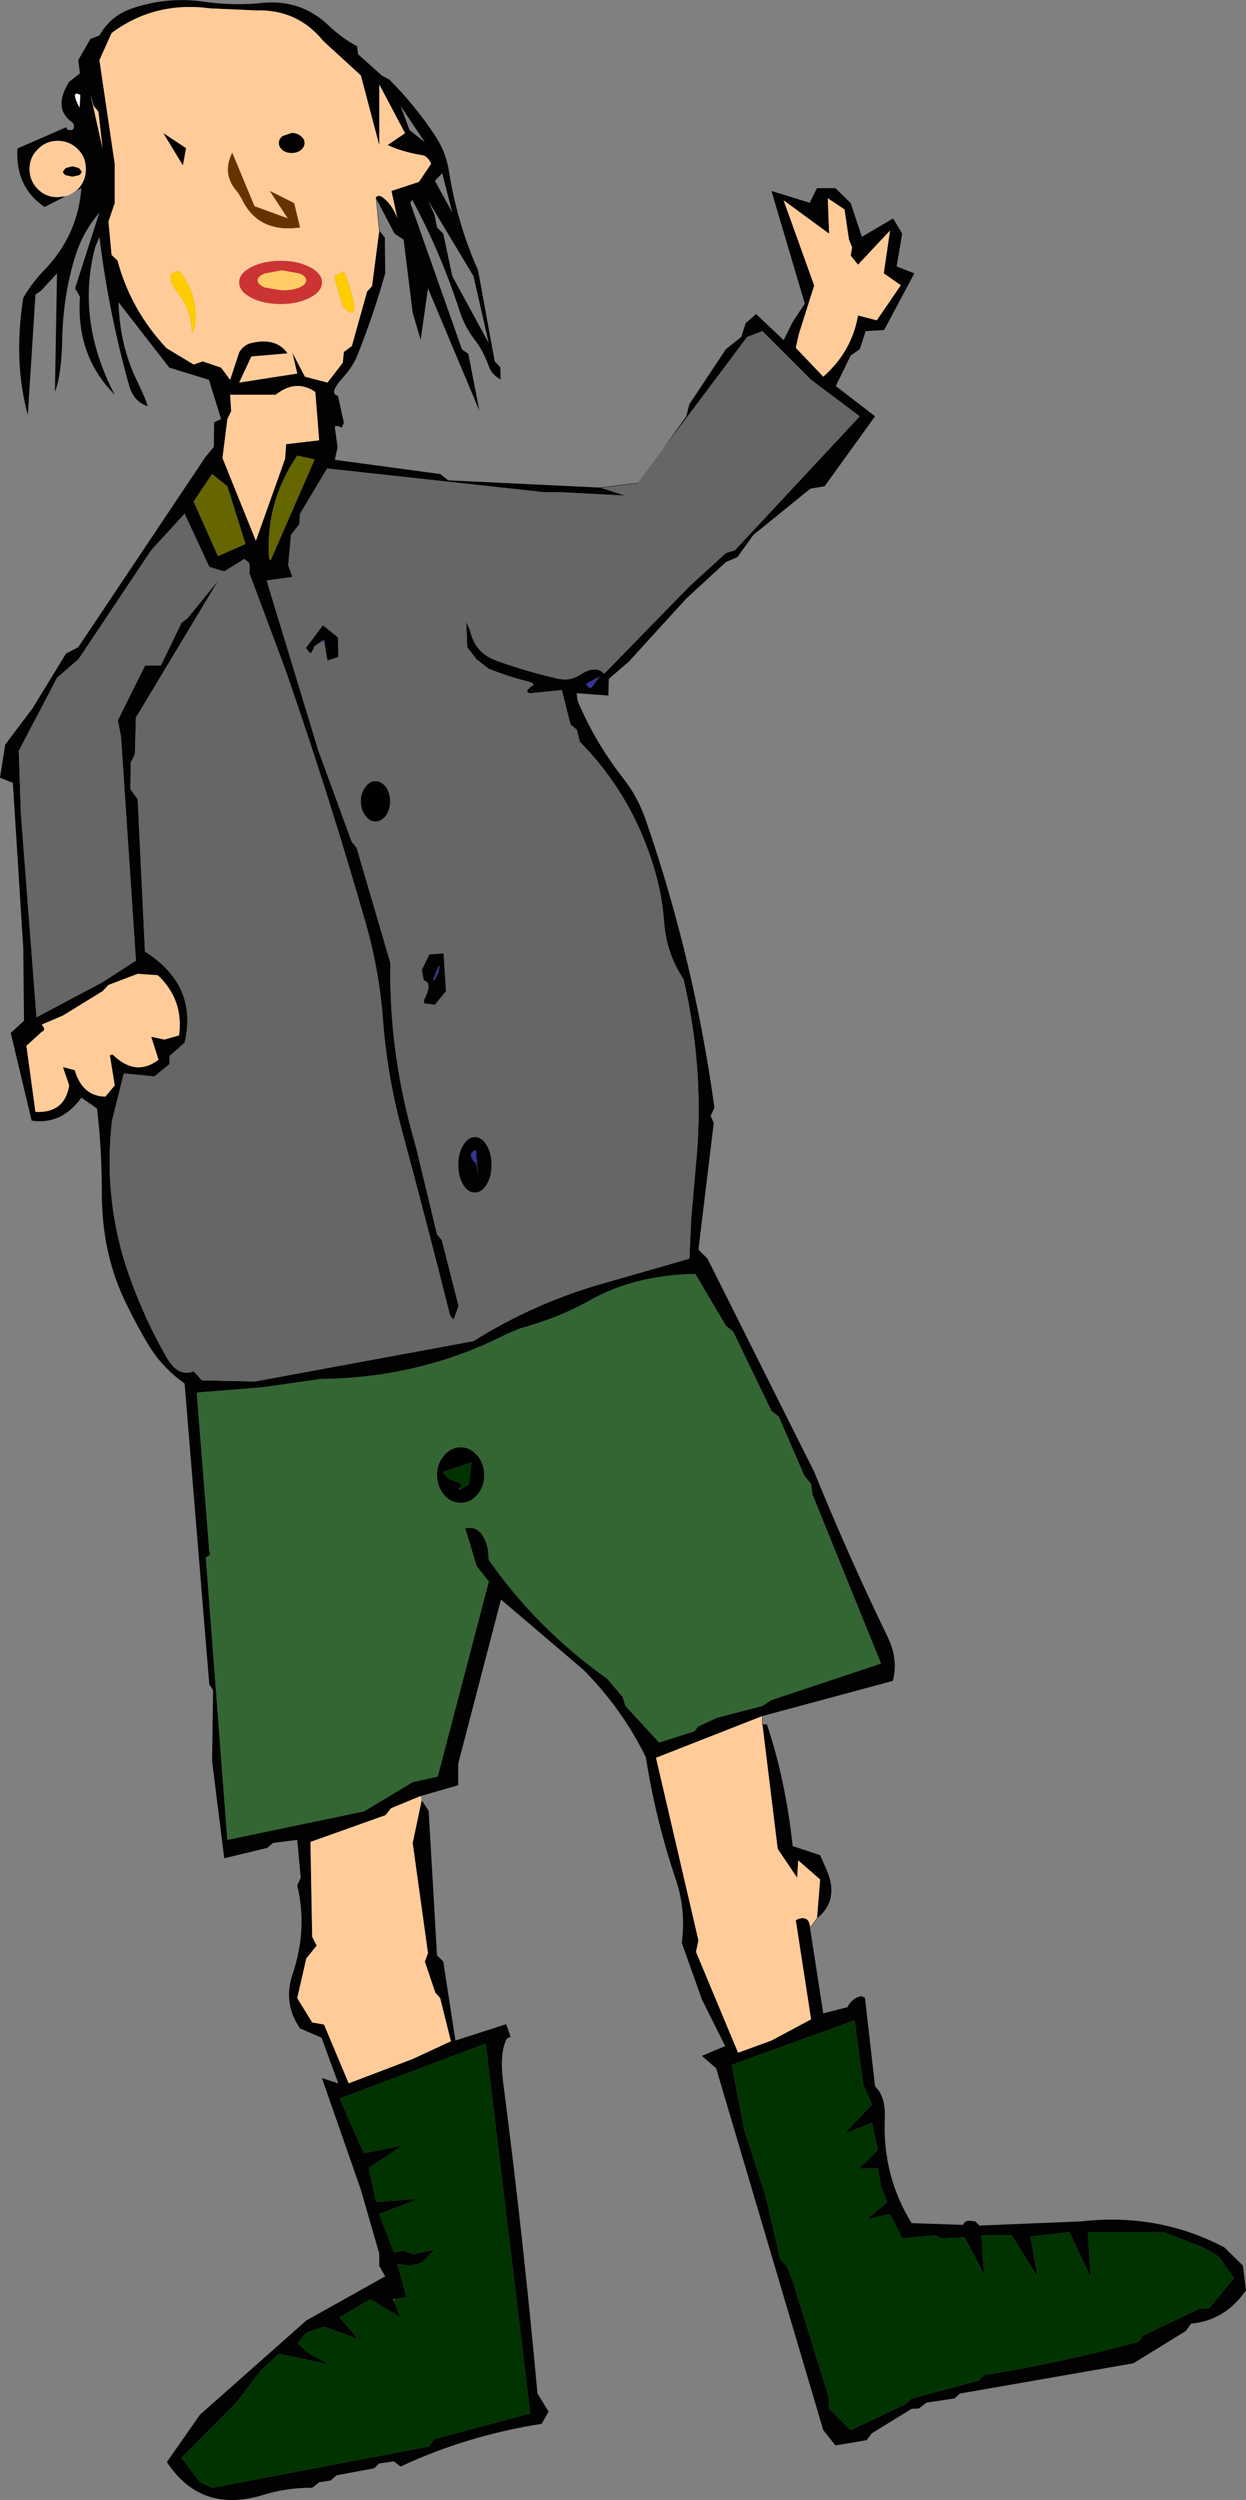
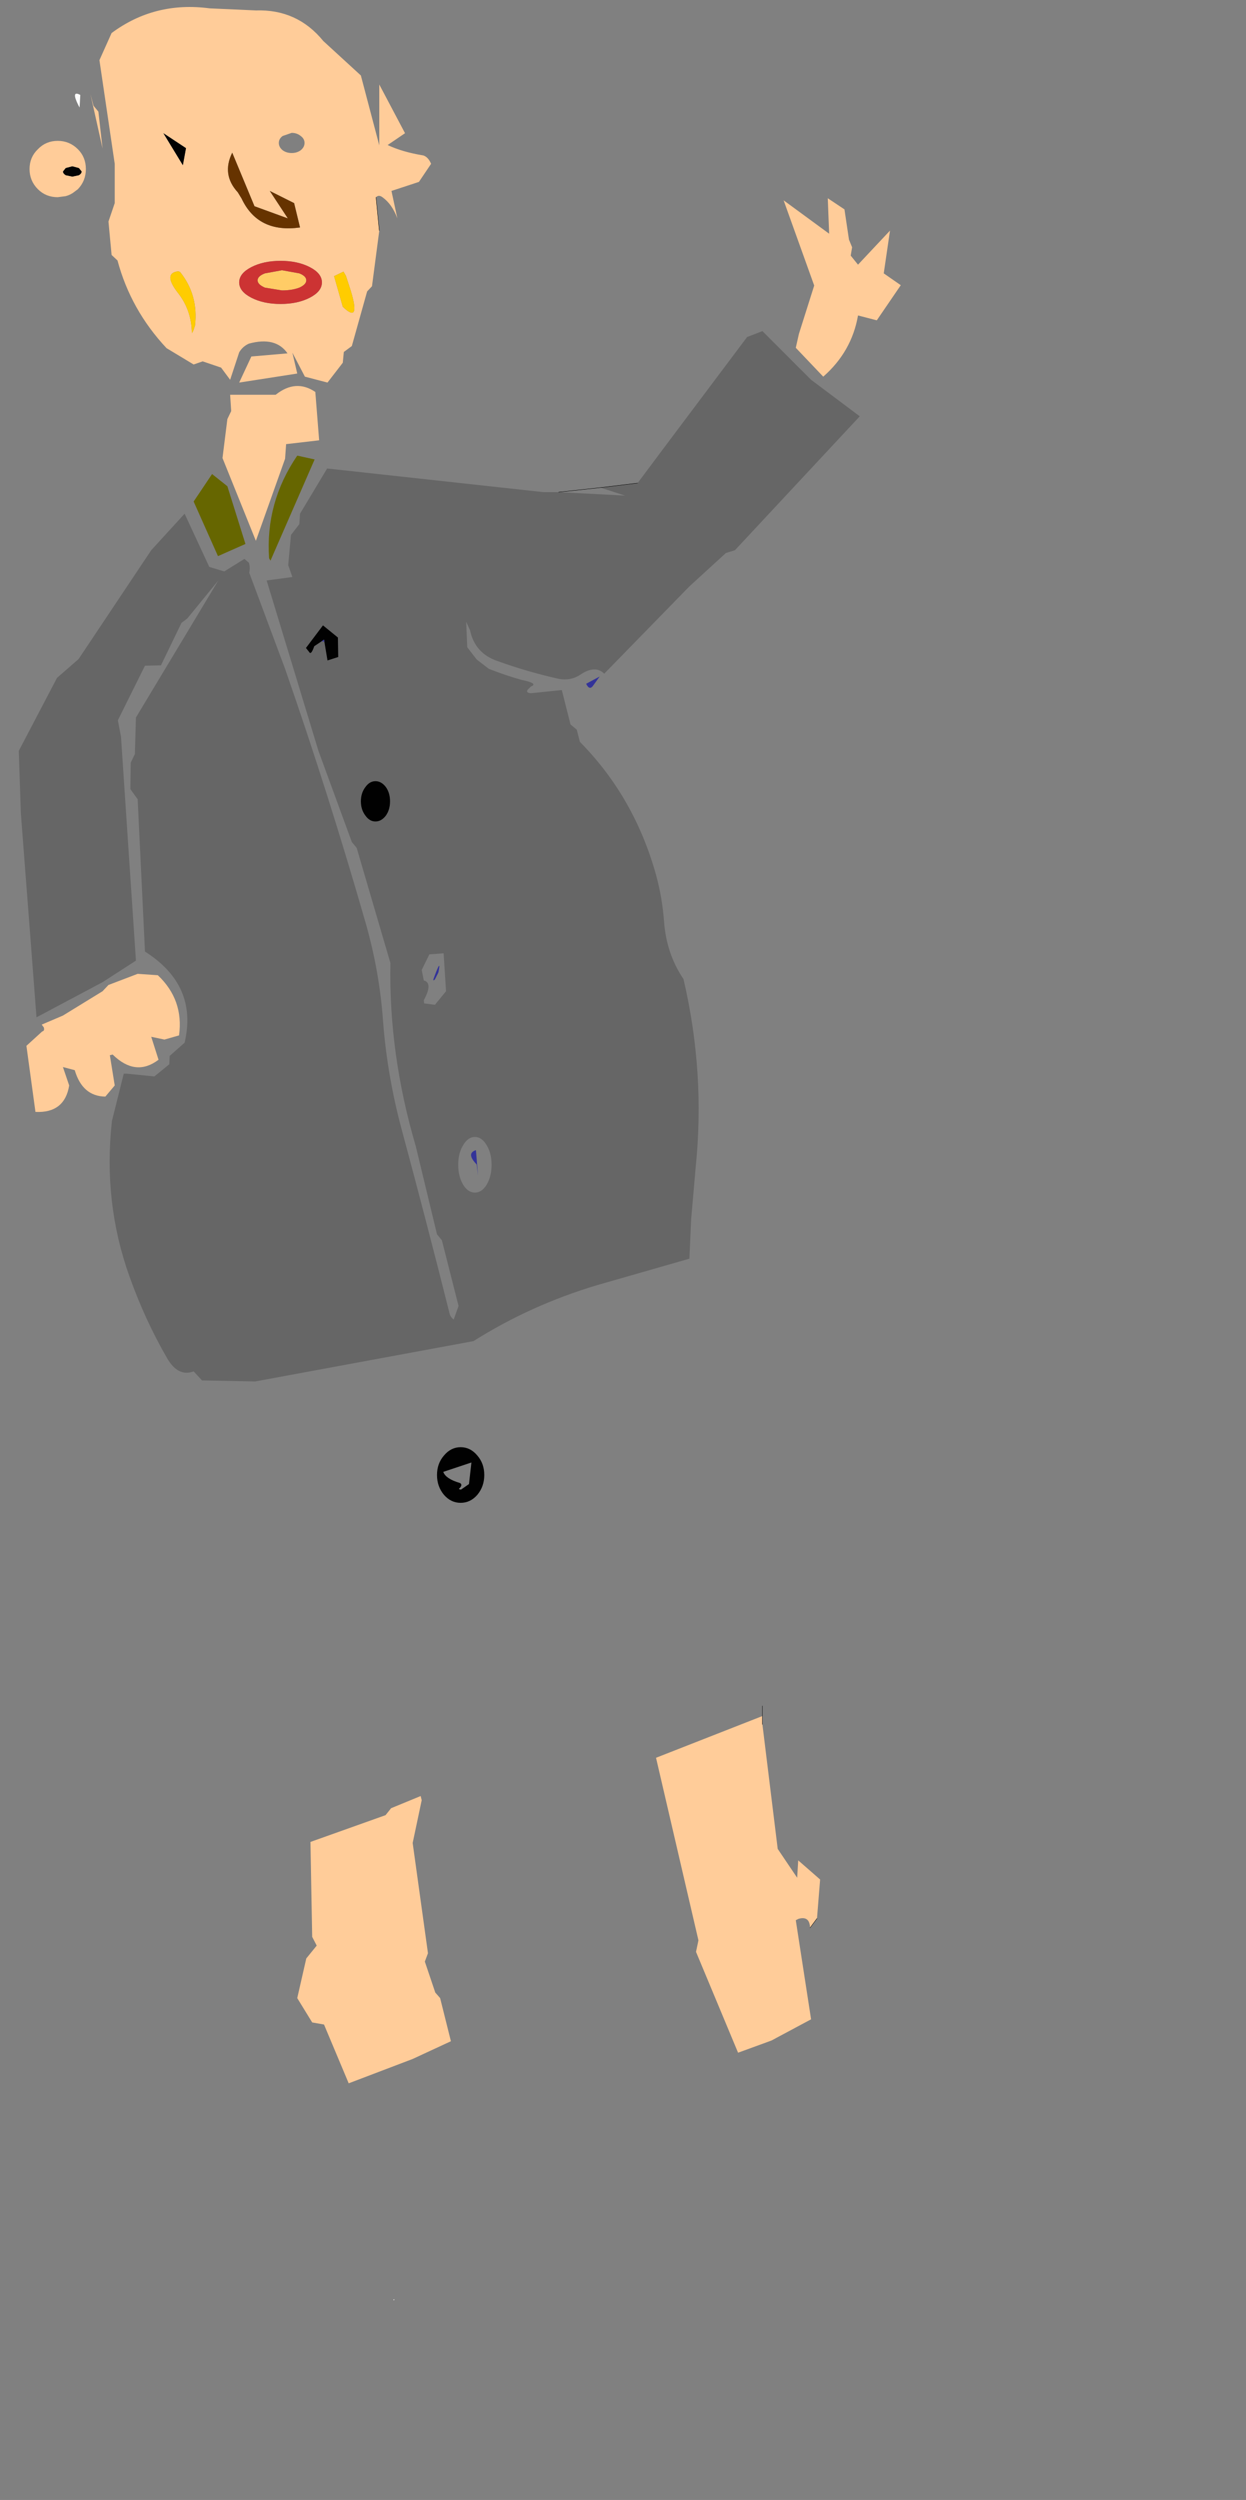
<svg xmlns="http://www.w3.org/2000/svg" height="359.4px" width="179.2px">
  <rect width="100%" height="100%" fill="#808080" stroke="none" />
  <g transform="matrix(1.0, 0.0, 0.0, 1.0, 107.6, 179.75)">
-     <path d="M-12.35 -115.05 L-8.9 -119.9 -8.45 -121.65 -3.2 -129.55 -1.0 -131.3 -0.35 -133.3 1.15 -134.6 5.1 -130.85 6.4 -133.45 8.15 -136.1 3.35 -152.3 8.85 -150.6 9.9 -152.7 12.55 -152.7 14.75 -150.55 16.35 -145.7 20.85 -148.35 22.15 -146.15 21.35 -141.45 23.9 -140.45 19.55 -132.3 16.9 -132.15 16.05 -129.55 14.75 -128.65 12.6 -124.25 18.25 -119.9 11.0 -109.85 8.95 -109.5 0.75 -102.85 -1.55 -99.65 -3.2 -98.95 -8.9 -93.7 -17.2 -84.6 -20.05 -82.15 -20.1 -79.75 -24.65 -80.1 Q-24.65 -79.2 -24.3 -78.45 -21.8 -72.75 -18.0 -67.9 -15.85 -65.2 -14.65 -61.65 -7.75 -41.6 -4.85 -20.5 L-5.4 -19.35 -4.95 -18.3 -7.15 -0.1 -5.85 1.2 9.5 31.85 Q14.4 43.9 20.0 55.45 21.65 58.8 20.8 61.9 L2.05 66.95 -13.25 72.95 -7.15 99.2 -7.5 100.85 -1.45 115.35 3.35 113.6 9.05 110.55 6.85 96.3 7.25 96.1 Q8.85 95.65 8.9 97.4 L10.8 109.7 14.3 108.8 Q14.65 107.95 15.65 107.4 L16.25 107.2 16.8 107.45 18.25 120.2 Q19.8 121.65 19.65 124.8 19.3 133.0 23.5 139.85 L30.9 140.1 Q31.05 139.65 31.65 139.5 L32.65 139.6 33.25 140.2 47.95 139.6 Q59.05 138.35 68.5 143.35 L71.15 145.95 71.6 149.5 Q68.6 153.85 63.7 154.3 L62.95 155.35 55.4 160.0 30.45 164.35 29.7 165.05 25.65 165.65 24.55 166.5 23.5 166.55 17.8 170.05 17.05 171.05 12.55 171.8 10.8 169.6 -4.6 117.6 -6.65 115.8 -3.3 114.4 -6.65 107.7 -9.55 99.55 Q-8.9 94.85 -10.45 90.3 -13.3 81.85 -14.7 72.95 L-14.7 72.9 Q-18.15 65.85 -23.75 60.25 L-35.55 50.2 -41.7 73.8 -41.7 76.9 -47.1 78.45 -51.35 80.2 -52.15 81.2 -62.95 85.05 -62.7 98.7 -62.05 99.95 -63.55 101.8 -64.85 107.5 -62.7 111.0 -61.0 111.3 -57.45 119.75 -48.25 116.25 -42.75 113.7 -44.3 107.5 -45.0 106.7 -46.5 102.25 -46.05 101.05 -48.25 85.2 -46.95 79.05 -45.95 80.6 -44.75 101.35 -43.85 102.25 -42.1 113.6 -34.8 111.25 -34.15 113.1 Q-34.65 113.2 -34.8 113.5 -35.75 115.55 -35.25 119.5 -32.35 141.9 -30.3 164.35 L-28.7 166.95 -29.7 168.7 Q-40.5 170.4 -50.0 174.85 L-50.95 174.1 -53.05 174.4 -53.8 175.1 -59.2 176.1 -60.05 176.85 -61.7 177.1 -62.7 177.9 Q-66.4 177.85 -70.0 179.0 -78.75 181.55 -83.6 174.2 L-78.85 167.4 -63.55 153.85 -52.2 147.5 -53.05 146.0 -53.05 144.25 -55.7 135.05 -61.3 119.0 -58.95 119.75 -61.35 113.2 -64.45 111.85 Q-66.95 108.25 -65.5 104.0 -63.35 97.6 -64.85 91.3 L-64.35 90.2 -64.85 84.75 -68.35 85.2 -69.15 85.9 -75.35 87.4 -77.1 73.4 -76.95 63.25 -77.5 62.4 -81.05 19.15 Q-84.2 16.9 -86.15 13.75 -88.2 10.35 -89.85 6.8 -92.9 0.15 -92.95 -7.9 -92.95 -14.7 -93.65 -20.4 L-95.9 -21.95 Q-98.75 -18.0 -103.05 -18.65 L-106.05 -31.25 -104.15 -33.0 -104.25 -43.4 -105.75 -67.2 -107.6 -67.95 -106.85 -72.7 -102.9 -77.95 -98.1 -85.8 -96.35 -86.7 -78.05 -114.05 -76.85 -115.5 -76.8 -119.05 -75.8 -119.5 -77.55 -125.15 -83.25 -126.9 -90.55 -136.3 Q-90.4 -130.15 -87.9 -125.0 -86.75 -122.65 -86.35 -121.35 -88.4 -122.0 -89.05 -124.4 -92.0 -134.95 -93.3 -145.7 L-93.95 -144.1 Q-96.65 -133.6 -91.1 -123.0 -96.7 -128.65 -96.1 -137.1 L-96.8 -138.3 -93.3 -149.2 Q-95.55 -146.55 -96.6 -143.45 -98.5 -137.7 -98.65 -131.05 -98.75 -125.9 -99.7 -123.4 L-99.4 -140.45 -101.7 -137.95 -102.5 -137.4 -103.6 -120.1 Q-105.7 -127.8 -104.25 -136.95 -102.95 -139.15 -101.2 -140.95 -96.4 -145.95 -95.9 -152.7 L-96.8 -152.25 -96.4 -152.55 Q-95.25 -153.75 -95.25 -155.45 -95.25 -157.15 -96.4 -158.3 -97.6 -159.5 -99.3 -159.5 -101.0 -159.5 -102.15 -158.3 -103.35 -157.15 -103.35 -155.45 -103.35 -153.75 -102.15 -152.55 -101.0 -151.4 -99.3 -151.4 L-98.15 -151.55 Q-99.65 -150.75 -101.2 -150.0 -105.4 -152.85 -105.1 -158.4 L-98.1 -161.45 Q-97.85 -160.8 -97.1 -161.15 L-97.0 -161.25 -96.95 -161.65 -97.0 -161.9 -97.2 -162.15 Q-100.05 -164.15 -97.65 -168.0 L-96.1 -169.2 -96.35 -171.1 -94.6 -174.15 -93.3 -174.65 Q-91.75 -177.4 -88.85 -178.45 -83.5 -180.35 -77.85 -179.45 -73.75 -178.9 -69.65 -179.35 -64.2 -179.8 -60.3 -176.05 -58.4 -174.25 -56.25 -173.1 L-56.1 -171.95 -52.7 -168.9 -51.6 -168.3 Q-47.9 -164.6 -45.1 -160.35 -43.5 -158.0 -43.05 -155.25 -41.85 -147.6 -38.85 -140.9 L-36.45 -127.8 -35.65 -126.95 -35.6 -125.2 Q-36.85 -125.85 -37.3 -127.1 -38.1 -129.35 -39.4 -131.0 -40.75 -132.8 -41.45 -134.9 -44.15 -143.3 -48.3 -151.0 L-48.6 -150.6 -41.15 -129.5 -40.25 -128.9 -38.65 -120.7 -46.05 -138.3 -47.1 -130.9 -48.25 -134.8 -49.55 -145.3 -50.85 -146.15 -53.5 -151.2 -53.5 -151.4 Q-53.15 -151.8 -52.6 -151.4 -51.2 -150.4 -50.45 -148.35 L-51.3 -152.3 -47.35 -153.6 -45.6 -156.2 Q-46.0 -157.15 -46.7 -157.4 -49.75 -157.9 -51.85 -158.9 L-49.35 -160.6 -53.05 -167.6 -53.05 -158.85 -55.7 -168.9 -61.1 -173.85 Q-64.85 -178.45 -70.8 -178.25 L-77.45 -178.55 Q-85.35 -179.6 -91.55 -175.0 L-93.3 -171.1 -91.1 -156.2 -91.1 -150.55 -92.0 -147.9 -91.55 -143.1 -90.7 -142.3 Q-88.8 -135.2 -83.65 -129.7 L-79.75 -127.35 -78.45 -127.8 -75.8 -126.9 -74.5 -125.15 -73.2 -129.1 Q-72.7 -129.95 -71.8 -130.35 -67.95 -131.4 -66.25 -128.95 L-71.45 -128.5 -73.2 -124.75 -64.85 -126.05 -65.55 -129.05 -63.75 -125.6 -60.5 -124.75 -58.3 -127.6 -58.15 -129.15 -57.0 -130.0 -54.8 -137.85 -54.1 -138.6 -53.05 -146.6 -52.25 -145.6 -52.2 -140.45 Q-53.85 -134.55 -56.25 -128.55 -56.9 -127.0 -58.25 -125.5 -60.4 -123.15 -59.0 -122.85 L-58.15 -119.0 -58.45 -118.25 -58.6 -118.35 -58.9 -118.5 -59.35 -118.5 -59.45 -118.35 -59.05 -115.45 -59.45 -113.65 -44.3 -111.6 -43.15 -110.7 -21.25 -109.65 -27.25 -109.0 -21.25 -109.65 -17.7 -108.5 -27.25 -109.0 -29.45 -109.0 -60.55 -112.4 -64.45 -105.9 -64.55 -104.4 -65.75 -102.85 -66.15 -98.5 -65.55 -96.8 -69.25 -96.3 -61.8 -71.8 -57.0 -58.7 -56.3 -57.85 -51.45 -41.3 Q-51.7 -28.2 -47.8 -14.95 L-44.75 -2.3 -44.05 -1.45 -41.65 8.0 -42.35 9.95 Q-42.85 9.55 -42.95 9.05 -46.25 -4.1 -49.85 -17.45 -51.9 -25.1 -52.5 -32.85 -53.0 -39.95 -54.95 -46.85 -60.3 -65.5 -66.6 -83.6 L-71.75 -97.4 Q-71.6 -98.2 -71.8 -98.85 L-72.45 -99.4 -75.35 -97.6 -77.5 -98.25 -81.05 -105.9 -85.85 -100.65 -96.3 -85.0 -99.4 -82.3 -104.9 -71.8 -104.6 -62.85 -102.35 -33.5 -92.85 -38.55 -88.05 -41.65 -90.2 -73.85 -90.65 -76.2 -86.75 -84.05 -84.45 -84.1 -81.5 -90.2 -80.65 -90.85 -76.2 -96.3 -88.05 -76.6 -88.2 -71.35 -88.8 -70.1 -88.85 -66.3 -87.8 -64.85 -86.75 -42.95 Q-79.1 -38.1 -81.05 -29.85 L-83.2 -27.95 -83.25 -26.75 -85.4 -25.0 -89.4 -25.4 -89.8 -25.4 -91.5 -18.6 Q-92.8 -6.95 -89.0 3.7 -86.8 9.9 -83.6 15.45 -82.0 18.25 -79.75 17.4 L-78.55 18.7 -70.9 18.85 -39.5 13.05 Q-31.25 7.85 -21.7 5.0 L-8.45 1.2 -8.2 -4.45 -7.55 -11.9 Q-6.15 -25.55 -9.3 -39.0 -11.75 -42.6 -12.1 -47.3 -12.35 -50.65 -13.2 -53.8 -16.3 -65.1 -24.2 -73.1 L-24.65 -74.85 -25.55 -75.6 -26.8 -80.55 -31.15 -80.1 -31.4 -80.1 Q-32.15 -80.25 -31.5 -80.8 L-31.25 -81.05 Q-30.1 -81.5 -32.55 -82.0 -34.9 -82.65 -37.3 -83.6 L-39.05 -84.95 -40.4 -86.7 -40.55 -90.35 -40.0 -89.15 Q-39.3 -85.8 -36.0 -84.7 -31.7 -83.15 -27.2 -82.15 -25.5 -81.85 -24.15 -82.75 -22.0 -84.2 -20.7 -82.9 L-8.45 -95.45 -3.2 -100.25 -1.9 -100.65 16.05 -119.9 9.05 -125.15 2.05 -132.15 -0.15 -131.3 -12.35 -115.05 M2.05 65.5 L2.05 66.95 2.05 65.5 3.35 64.65 19.1 59.4 9.25 35.1 9.05 33.6 8.05 32.35 4.4 23.9 3.35 23.1 -2.15 11.7 -3.2 10.85 -7.6 3.4 Q-16.45 3.55 -23.05 7.35 -27.25 9.7 -32.85 11.25 L-34.75 12.05 Q-47.1 18.35 -61.45 18.5 L-69.95 19.7 -79.3 20.45 -77.5 43.2 Q-77.2 43.7 -77.7 44.0 L-78.0 44.1 -74.9 84.75 -55.25 80.65 -48.25 76.45 -44.65 75.65 -37.3 47.6 -39.05 45.4 -40.7 39.95 Q-38.45 39.5 -37.6 42.3 -37.4 42.95 -37.35 43.7 L-37.3 44.5 Q-30.35 54.45 -20.25 61.6 L-18.05 64.2 -17.65 65.5 -12.8 70.75 -7.75 69.15 -7.2 68.45 -4.5 67.2 2.05 65.5 M11.45 -151.25 L11.65 -146.15 5.1 -150.95 9.5 -138.7 7.3 -131.75 6.85 -129.75 10.8 -125.6 Q14.9 -129.2 15.8 -134.4 L18.5 -133.7 21.95 -138.75 19.5 -140.45 20.4 -146.6 15.8 -141.7 14.75 -143.0 14.95 -144.2 14.5 -145.3 13.85 -149.65 11.45 -151.25 M2.05 68.15 L2.7 68.15 Q5.4 76.25 6.4 85.65 L10.35 86.95 11.3 89.1 Q13.15 93.4 9.9 96.05 L10.35 90.45 7.2 87.7 7.05 90.2 4.25 86.05 2.05 68.15 M41.65 147.6 L37.9 141.6 33.55 141.6 33.95 147.3 31.15 141.9 27.85 142.05 26.9 141.6 22.15 142.05 20.4 138.55 17.1 139.3 20.0 136.8 19.1 134.6 18.65 132.0 15.9 132.05 18.65 129.35 17.8 125.45 13.85 127.0 17.8 122.8 16.55 119.95 15.3 110.7 -2.35 117.1 -0.6 126.3 2.5 135.9 4.65 145.1 5.55 146.0 6.4 148.15 11.65 165.0 11.65 166.55 14.75 169.6 22.6 165.9 23.4 165.1 33.2 162.45 33.95 161.7 Q45.25 159.85 55.75 157.0 56.4 156.85 56.7 156.05 L65.0 152.1 66.3 152.1 69.85 147.75 67.65 144.65 65.45 143.35 59.75 141.15 48.85 141.15 49.3 147.75 46.2 141.15 40.6 141.8 41.65 147.6 M-65.65 -160.65 Q-64.9 -160.65 -64.35 -160.2 -63.8 -159.8 -63.8 -159.2 -63.8 -158.6 -64.35 -158.15 -64.9 -157.75 -65.65 -157.75 -66.4 -157.75 -66.95 -158.15 -67.5 -158.6 -67.5 -159.2 -67.5 -159.8 -66.95 -160.2 L-65.65 -160.65 M-48.7 -161.05 L-46.5 -159.3 -50.0 -164.55 -48.7 -161.05 M-45.1 -148.85 L-44.75 -147.05 -43.85 -146.15 -42.55 -140.05 -37.3 -130.4 -39.5 -140.05 -46.05 -150.95 -45.1 -148.85 M-44.0 -154.85 L-45.05 -153.75 -42.55 -149.2 -44.0 -154.85 M-64.85 -114.25 Q-69.45 -107.5 -68.9 -99.5 L-68.7 -99.15 -62.35 -113.7 -64.85 -114.25 M-61.7 -116.45 L-62.25 -123.4 Q-65.05 -125.3 -67.95 -123.0 L-74.5 -123.0 -74.35 -120.65 -74.9 -119.5 -75.6 -113.9 -70.8 -102.0 -66.6 -113.8 -66.45 -115.9 -61.7 -116.45 M-72.3 -101.55 L-74.9 -109.85 -77.1 -111.6 -79.75 -107.65 -76.25 -99.8 -72.3 -101.55 M-96.05 -166.1 Q-97.45 -166.85 -96.3 -164.55 L-96.15 -164.3 -96.05 -166.1 M-94.6 -166.25 L-92.85 -158.4 -93.45 -163.7 -94.15 -164.55 -94.6 -166.25 M-87.8 -39.75 L-92.0 -38.15 -92.85 -37.25 -98.55 -33.75 -101.6 -32.45 -101.3 -32.05 -101.25 -31.8 -101.3 -31.6 Q-101.4 -31.5 -101.55 -31.45 L-103.8 -29.4 -102.5 -19.9 Q-98.3 -19.7 -97.65 -23.7 L-98.55 -26.35 -96.85 -25.9 Q-95.75 -22.15 -92.45 -22.1 L-91.1 -23.7 -91.8 -28.05 -91.4 -28.15 Q-88.1 -24.9 -84.8 -27.4 L-85.85 -30.7 -83.95 -30.3 -81.85 -30.9 Q-81.15 -36.0 -84.9 -39.55 L-87.8 -39.75 M-21.35 -82.5 L-23.3 -81.45 Q-22.8 -80.4 -22.25 -81.25 L-21.35 -82.5 M-43.8 -42.7 L-43.45 -37.25 -45.05 -35.3 -46.6 -35.5 -46.65 -35.95 Q-45.3 -38.45 -46.65 -38.8 L-46.95 -40.3 -45.85 -42.55 -43.8 -42.7 M-45.05 -38.95 L-44.55 -39.95 Q-44.1 -42.15 -45.15 -39.3 -45.45 -38.55 -45.05 -38.95 M-41.7 -12.3 Q-41.7 -13.95 -41.0 -15.1 -40.3 -16.3 -39.3 -16.3 -38.3 -16.3 -37.6 -15.1 -36.9 -13.95 -36.9 -12.3 -36.9 -10.65 -37.6 -9.45 -38.3 -8.3 -39.3 -8.3 -40.3 -8.3 -41.0 -9.45 -41.7 -10.65 -41.7 -12.3 M-39.05 -12.35 L-38.85 -10.75 -39.15 -14.4 Q-40.6 -13.95 -39.05 -12.35 M-50.95 150.95 L-50.0 153.4 -54.35 150.8 -58.75 153.4 -56.1 156.5 -60.95 154.75 -63.55 155.6 -64.8 157.1 -63.1 158.65 -60.25 160.15 -67.5 158.65 -70.15 161.1 -73.6 165.65 -81.5 173.6 -78.85 177.05 -77.1 177.9 -45.9 171.95 -45.2 170.9 -31.35 167.2 -37.75 114.05 -58.75 121.95 -55.25 129.8 -49.65 128.65 -54.55 131.9 -53.5 136.8 -47.35 136.35 -53.05 138.55 -50.95 144.05 -49.55 143.8 -48.2 144.3 -45.05 143.65 -46.95 145.55 -48.7 146.0 -50.45 145.7 -49.15 150.45 -50.85 150.8 -51.05 150.85 -50.95 150.95" fill="#020202" fill-rule="evenodd" stroke="none" />
    <path d="M-97.2 -155.85 L-96.25 -155.6 -95.85 -155.1 Q-95.85 -154.8 -96.25 -154.55 L-97.2 -154.35 -98.15 -154.55 Q-98.55 -154.8 -98.55 -155.1 L-98.15 -155.6 -97.2 -155.85" fill="#030303" fill-rule="evenodd" stroke="none" />
    <path d="M-53.05 -146.6 L-54.1 -138.6 -54.8 -137.85 -57.0 -130.0 -58.15 -129.15 -58.3 -127.6 -60.5 -124.75 -63.75 -125.6 -65.55 -129.05 -64.85 -126.05 -73.2 -124.75 -71.45 -128.5 -66.25 -128.95 Q-67.95 -131.4 -71.8 -130.35 -72.7 -129.95 -73.2 -129.1 L-74.5 -125.15 -75.8 -126.9 -78.45 -127.8 -79.75 -127.35 -83.65 -129.7 Q-88.8 -135.2 -90.7 -142.3 L-91.55 -143.1 -92.0 -147.9 -91.1 -150.55 -91.1 -156.2 -93.3 -171.1 -91.55 -175.0 Q-85.35 -179.6 -77.45 -178.55 L-70.8 -178.25 Q-64.85 -178.45 -61.1 -173.85 L-55.7 -168.9 -53.05 -158.85 -53.05 -167.6 -49.35 -160.6 -51.85 -158.9 Q-49.75 -157.9 -46.7 -157.4 -46.0 -157.15 -45.6 -156.2 L-47.35 -153.6 -51.3 -152.3 -50.45 -148.35 Q-51.2 -150.4 -52.6 -151.4 -53.15 -151.8 -53.5 -151.4 L-53.5 -151.2 -53.05 -146.6 M-98.15 -151.55 L-99.3 -151.4 Q-101.0 -151.4 -102.15 -152.55 -103.35 -153.75 -103.35 -155.45 -103.35 -157.15 -102.15 -158.3 -101.0 -159.5 -99.3 -159.5 -97.6 -159.5 -96.4 -158.3 -95.25 -157.15 -95.25 -155.45 -95.25 -153.75 -96.4 -152.55 L-96.8 -152.25 Q-97.4 -151.75 -98.15 -151.55 M-46.95 79.05 L-48.25 85.2 -46.05 101.05 -46.5 102.25 -45.0 106.7 -44.3 107.5 -42.75 113.7 -48.25 116.25 -57.45 119.75 -61.0 111.3 -62.7 111.0 -64.85 107.5 -63.55 101.8 -62.05 99.95 -62.7 98.7 -62.95 85.05 -52.15 81.2 -51.35 80.2 -47.1 78.45 -46.95 79.05 M8.9 97.4 Q8.85 95.65 7.25 96.1 L6.85 96.3 9.05 110.55 3.35 113.6 -1.45 115.35 -7.5 100.85 -7.15 99.2 -13.25 72.95 2.05 66.95 2.05 68.15 4.25 86.05 7.05 90.2 7.2 87.7 10.35 90.45 9.9 96.05 8.9 97.4 M11.45 -151.25 L13.85 -149.65 14.5 -145.3 14.95 -144.2 14.75 -143.0 15.8 -141.7 20.4 -146.6 19.5 -140.45 21.95 -138.75 18.5 -133.7 15.8 -134.4 Q14.9 -129.2 10.8 -125.6 L6.85 -129.75 7.3 -131.75 9.5 -138.7 5.1 -150.95 11.65 -146.15 11.45 -151.25 M-72.85 -151.2 Q-70.5 -146.2 -64.45 -147.05 L-65.3 -150.55 -68.8 -152.3 -66.2 -148.35 -71.0 -150.1 -74.2 -157.8 Q-75.75 -154.65 -73.4 -152.1 L-72.85 -151.2 M-65.65 -160.65 L-66.95 -160.2 Q-67.5 -159.8 -67.5 -159.2 -67.5 -158.6 -66.95 -158.15 -66.4 -157.75 -65.65 -157.75 -64.9 -157.75 -64.35 -158.15 -63.8 -158.6 -63.8 -159.2 -63.8 -159.8 -64.35 -160.2 -64.9 -160.65 -65.65 -160.65 M-59.55 -140.05 L-58.3 -135.65 Q-55.7 -133.15 -57.15 -137.95 L-57.85 -140.1 -58.2 -140.7 -59.55 -140.05 M-61.3 -139.15 Q-61.3 -140.45 -63.05 -141.35 -64.8 -142.25 -67.25 -142.25 -69.7 -142.25 -71.45 -141.35 -73.2 -140.45 -73.2 -139.15 -73.2 -137.85 -71.45 -136.95 -69.7 -136.05 -67.25 -136.05 -64.8 -136.05 -63.05 -136.95 -61.3 -137.85 -61.3 -139.15 M-79.8 -132.2 L-79.55 -132.95 Q-79.05 -137.35 -81.7 -140.65 L-81.95 -140.75 Q-84.2 -140.5 -82.05 -137.7 -80.05 -135.2 -80.0 -131.85 L-79.8 -132.2 M-61.7 -116.45 L-66.45 -115.9 -66.6 -113.8 -70.8 -102.0 -75.6 -113.9 -74.9 -119.5 -74.35 -120.65 -74.5 -123.0 -67.95 -123.0 Q-65.05 -125.3 -62.25 -123.4 L-61.7 -116.45 M-94.6 -166.25 L-94.15 -164.55 -93.45 -163.7 -92.85 -158.4 -94.6 -166.25 M-97.2 -155.85 L-98.15 -155.6 -98.55 -155.1 Q-98.55 -154.8 -98.15 -154.55 L-97.2 -154.35 -96.25 -154.55 Q-95.85 -154.8 -95.85 -155.1 L-96.25 -155.6 -97.2 -155.85 M-81.3 -156.0 L-80.85 -158.45 -84.1 -160.6 -81.3 -156.0 M-87.8 -39.75 L-84.9 -39.55 Q-81.15 -36.0 -81.85 -30.9 L-83.95 -30.3 -85.85 -30.7 -84.8 -27.4 Q-88.1 -24.9 -91.4 -28.15 L-91.8 -28.05 -91.1 -23.7 -92.45 -22.1 Q-95.75 -22.15 -96.85 -25.9 L-98.55 -26.35 -97.65 -23.7 Q-98.3 -19.7 -102.5 -19.9 L-103.8 -29.4 -101.55 -31.45 Q-101.4 -31.5 -101.3 -31.6 L-101.25 -31.8 -101.3 -32.05 -101.6 -32.45 -98.55 -33.75 -92.85 -37.25 -92.0 -38.15 -87.8 -39.75" fill="#ffcc99" fill-rule="evenodd" stroke="none" />
    <path d="M-12.35 -115.05 L-0.15 -131.3 2.05 -132.15 9.05 -125.15 16.05 -119.9 -1.9 -100.65 -3.2 -100.25 -8.45 -95.45 -20.7 -82.9 Q-22.0 -84.2 -24.15 -82.75 -25.5 -81.85 -27.2 -82.15 -31.7 -83.15 -36.0 -84.7 -39.3 -85.8 -40.0 -89.15 L-40.55 -90.35 -40.4 -86.7 -39.05 -84.95 -37.3 -83.6 Q-34.9 -82.65 -32.55 -82.0 -30.1 -81.5 -31.25 -81.05 L-31.5 -80.8 Q-32.15 -80.25 -31.4 -80.1 L-31.15 -80.1 -26.8 -80.55 -25.55 -75.6 -24.65 -74.85 -24.2 -73.1 Q-16.3 -65.1 -13.2 -53.8 -12.35 -50.65 -12.1 -47.3 -11.75 -42.6 -9.3 -39.0 -6.15 -25.55 -7.55 -11.9 L-8.2 -4.45 -8.45 1.2 -21.7 5.0 Q-31.25 7.85 -39.5 13.05 L-70.9 18.85 -78.55 18.7 -79.75 17.4 Q-82.0 18.25 -83.6 15.45 -86.8 9.9 -89.0 3.7 -92.8 -6.95 -91.5 -18.6 L-89.8 -25.4 -89.4 -25.4 -85.4 -25.0 -83.25 -26.75 -83.2 -27.95 -81.05 -29.85 Q-79.1 -38.1 -86.75 -42.95 L-87.8 -64.85 -88.85 -66.3 -88.8 -70.1 -88.2 -71.35 -88.05 -76.6 -76.2 -96.3 -80.65 -90.85 -81.5 -90.2 -84.45 -84.1 -86.75 -84.05 -90.65 -76.2 -90.2 -73.85 -88.05 -41.65 -92.85 -38.55 -102.35 -33.5 -104.6 -62.85 -104.9 -71.8 -99.4 -82.3 -96.3 -85.0 -85.85 -100.65 -81.05 -105.9 -77.5 -98.25 -75.35 -97.6 -72.45 -99.4 -71.8 -98.85 Q-71.6 -98.2 -71.75 -97.4 L-66.6 -83.6 Q-60.3 -65.5 -54.95 -46.85 -53.0 -39.95 -52.5 -32.85 -51.9 -25.1 -49.85 -17.45 -46.25 -4.1 -42.95 9.05 -42.85 9.55 -42.35 9.95 L-41.65 8.0 -44.05 -1.45 -44.75 -2.3 -47.8 -14.95 Q-51.7 -28.2 -51.45 -41.3 L-56.3 -57.85 -57.0 -58.7 -61.8 -71.8 -69.25 -96.3 -65.55 -96.8 -66.15 -98.5 -65.75 -102.85 -64.55 -104.4 -64.45 -105.9 -60.55 -112.4 -29.45 -109.0 -27.25 -109.0 -17.7 -108.5 -21.25 -109.65 -15.9 -110.3 -12.35 -115.05 M-60.95 -87.5 L-60.5 -84.8 -58.95 -85.3 -59.0 -88.1 -61.15 -89.85 -63.6 -86.6 -63.05 -85.9 Q-62.8 -85.7 -62.4 -86.85 L-61.35 -87.55 -60.95 -87.5 M-53.6 -67.45 Q-54.45 -67.45 -55.05 -66.6 -55.7 -65.75 -55.7 -64.55 -55.7 -63.35 -55.05 -62.5 -54.45 -61.65 -53.6 -61.65 -52.75 -61.65 -52.1 -62.5 -51.5 -63.35 -51.5 -64.55 -51.5 -65.75 -52.1 -66.6 -52.75 -67.45 -53.6 -67.45 M-43.8 -42.7 L-45.85 -42.55 -46.95 -40.3 -46.65 -38.8 Q-45.3 -38.45 -46.65 -35.95 L-46.6 -35.5 -45.05 -35.3 -43.45 -37.25 -43.8 -42.7 M-41.7 -12.3 Q-41.7 -10.65 -41.0 -9.45 -40.3 -8.3 -39.3 -8.3 -38.3 -8.3 -37.6 -9.45 -36.9 -10.65 -36.9 -12.3 -36.9 -13.95 -37.6 -15.1 -38.3 -16.3 -39.3 -16.3 -40.3 -16.3 -41.0 -15.1 -41.7 -13.95 -41.7 -12.3" fill="#666666" fill-rule="evenodd" stroke="none" />
    <path d="M-72.85 -151.2 L-73.4 -152.1 Q-75.75 -154.65 -74.2 -157.8 L-71.0 -150.1 -66.2 -148.35 -68.8 -152.3 -65.3 -150.55 -64.45 -147.05 Q-70.5 -146.2 -72.85 -151.2" fill="#663300" fill-rule="evenodd" stroke="none" />
    <path d="M-96.05 -166.1 L-96.15 -164.3 -96.3 -164.55 Q-97.45 -166.85 -96.05 -166.1 M-41.55 34.25 Q-41.45 34.3 -41.3 34.4 L-41.6 34.3 -41.55 34.25" fill="#fcfcfc" fill-rule="evenodd" stroke="none" />
    <path d="M-59.55 -140.05 L-58.2 -140.7 -57.85 -140.1 -57.15 -137.95 Q-55.7 -133.15 -58.3 -135.65 L-59.55 -140.05 M-79.8 -132.2 L-80.0 -131.85 Q-80.05 -135.2 -82.05 -137.7 -84.2 -140.5 -81.95 -140.75 L-81.7 -140.65 Q-79.05 -137.35 -79.55 -132.95 L-79.8 -132.2" fill="#ffcc00" fill-rule="evenodd" stroke="none" />
    <path d="M-67.05 -138.0 L-69.5 -138.4 Q-70.55 -138.85 -70.55 -139.45 -70.55 -140.05 -69.5 -140.45 L-67.05 -140.9 -64.55 -140.45 Q-63.55 -140.05 -63.55 -139.45 -63.55 -138.85 -64.55 -138.4 -65.6 -138.0 -67.05 -138.0" fill="#ffcc66" fill-rule="evenodd" stroke="none" />
    <path d="M-67.05 -138.0 Q-65.6 -138.0 -64.55 -138.4 -63.55 -138.85 -63.55 -139.45 -63.55 -140.05 -64.55 -140.45 L-67.05 -140.9 -69.5 -140.45 Q-70.55 -140.05 -70.55 -139.45 -70.55 -138.85 -69.5 -138.4 L-67.05 -138.0 M-61.3 -139.15 Q-61.3 -137.85 -63.05 -136.95 -64.8 -136.05 -67.25 -136.05 -69.7 -136.05 -71.45 -136.95 -73.2 -137.85 -73.2 -139.15 -73.2 -140.45 -71.45 -141.35 -69.7 -142.25 -67.25 -142.25 -64.8 -142.25 -63.05 -141.35 -61.3 -140.45 -61.3 -139.15" fill="#cc3333" fill-rule="evenodd" stroke="none" />
    <path d="M-64.85 -114.25 L-62.35 -113.7 -68.7 -99.15 -68.9 -99.5 Q-69.45 -107.5 -64.85 -114.25 M-72.3 -101.55 L-76.25 -99.8 -79.75 -107.65 -77.1 -111.6 -74.9 -109.85 -72.3 -101.55" fill="#666600" fill-rule="evenodd" stroke="none" />
    <path d="M-81.3 -156.0 L-84.1 -160.6 -80.85 -158.45 -81.3 -156.0 M-61.35 -87.55 L-62.4 -86.85 Q-62.8 -85.7 -63.05 -85.9 L-63.6 -86.6 -61.15 -89.85 -59.0 -88.1 -58.95 -85.3 -60.5 -84.8 -60.95 -87.5 -61.0 -87.8 -61.35 -87.55 M-53.6 -67.45 Q-52.75 -67.45 -52.1 -66.6 -51.5 -65.75 -51.5 -64.55 -51.5 -63.35 -52.1 -62.5 -52.75 -61.65 -53.6 -61.65 -54.45 -61.65 -55.05 -62.5 -55.7 -63.35 -55.7 -64.55 -55.7 -65.75 -55.05 -66.6 -54.45 -67.45 -53.6 -67.45 M-37.95 32.3 Q-37.95 33.95 -38.95 35.15 -39.95 36.3 -41.35 36.3 -42.75 36.3 -43.75 35.15 -44.75 33.95 -44.75 32.3 -44.75 30.65 -43.75 29.5 -42.75 28.3 -41.35 28.3 -39.95 28.3 -38.95 29.5 -37.95 30.65 -37.95 32.3 M-41.3 34.4 L-40.15 33.6 -39.8 30.5 -43.85 31.85 Q-43.5 32.85 -41.45 33.45 -41.0 33.7 -41.55 34.25 L-41.6 34.3 -41.3 34.4" fill="#010101" fill-rule="evenodd" stroke="none" />
    <path d="M-21.35 -82.5 L-22.25 -81.25 Q-22.8 -80.4 -23.3 -81.45 L-21.35 -82.5 M-61.35 -87.55 L-61.0 -87.8 -60.95 -87.5 -61.35 -87.55 M-45.05 -38.95 Q-45.45 -38.55 -45.15 -39.3 -44.1 -42.15 -44.55 -39.95 L-45.05 -38.95 M-39.05 -12.35 Q-40.6 -13.95 -39.15 -14.4 L-38.85 -10.75 -39.05 -12.35" fill="#333399" fill-rule="evenodd" stroke="none" />
-     <path d="M2.05 65.5 L-4.5 67.2 -7.2 68.45 -7.75 69.15 -12.8 70.75 -17.65 65.5 -18.05 64.2 -20.25 61.6 Q-30.35 54.45 -37.3 44.5 L-37.35 43.7 Q-37.4 42.95 -37.6 42.3 -38.45 39.5 -40.7 39.95 L-39.05 45.4 -37.3 47.6 -44.65 75.65 -48.25 76.45 -55.25 80.65 -74.9 84.75 -78.0 44.1 -77.7 44.0 Q-77.2 43.7 -77.5 43.2 L-79.3 20.45 -69.95 19.7 -61.45 18.5 Q-47.1 18.35 -34.75 12.05 L-32.85 11.25 Q-27.25 9.7 -23.05 7.35 -16.45 3.55 -7.6 3.4 L-3.2 10.85 -2.15 11.7 3.35 23.1 4.4 23.9 8.05 32.35 9.05 33.6 9.25 35.1 19.1 59.4 3.35 64.65 2.05 65.5 M-37.95 32.3 Q-37.95 30.65 -38.95 29.5 -39.95 28.3 -41.35 28.3 -42.75 28.3 -43.75 29.5 -44.75 30.65 -44.75 32.3 -44.75 33.95 -43.75 35.15 -42.75 36.3 -41.35 36.3 -39.95 36.3 -38.95 35.15 -37.95 33.95 -37.95 32.3" fill="#336633" fill-rule="evenodd" stroke="none" />
-     <path d="M41.65 147.6 L40.6 141.8 46.2 141.15 49.3 147.75 48.85 141.15 59.75 141.15 65.45 143.35 67.65 144.65 69.85 147.75 66.3 152.1 65.0 152.1 56.7 156.05 Q56.4 156.85 55.75 157.0 45.25 159.85 33.95 161.7 L33.2 162.45 23.4 165.1 22.6 165.9 14.75 169.6 11.65 166.55 11.65 165.0 6.4 148.15 5.55 146.0 4.65 145.1 2.5 135.9 -0.6 126.3 -2.35 117.1 15.3 110.7 16.55 119.95 17.8 122.8 13.85 127.0 17.8 125.45 18.65 129.35 15.9 132.05 18.65 132.0 19.1 134.6 20.0 136.8 17.1 139.3 20.4 138.55 22.15 142.05 26.9 141.6 27.85 142.05 31.15 141.9 33.95 147.3 33.55 141.6 37.9 141.6 41.65 147.6 M-41.55 34.25 Q-41.0 33.7 -41.45 33.45 -43.5 32.85 -43.85 31.85 L-39.8 30.5 -40.15 33.6 -41.3 34.4 Q-41.45 34.3 -41.55 34.25 M-50.85 150.8 L-49.15 150.45 -50.45 145.7 -48.7 146.0 -46.95 145.55 -45.05 143.65 -48.2 144.3 -49.55 143.8 -50.95 144.05 -53.05 138.55 -47.35 136.35 -53.5 136.8 -54.55 131.9 -49.65 128.65 -55.25 129.8 -58.75 121.95 -37.75 114.05 -31.35 167.2 -45.2 170.9 -45.9 171.95 -77.1 177.9 -78.85 177.05 -81.5 173.6 -73.6 165.65 -70.15 161.1 -67.5 158.65 -60.25 160.15 -63.1 158.65 -64.8 157.1 -63.55 155.6 -60.95 154.75 -56.1 156.5 -58.75 153.4 -54.35 150.8 -50.0 153.4 -50.95 150.95 -50.85 150.8" fill="#003300" fill-rule="evenodd" stroke="none" />
    <path d="M-50.85 150.8 L-50.95 150.95 -51.05 150.85 -50.85 150.8" fill="#fefefe" fill-rule="evenodd" stroke="none" />
    <path d="M-27.25 -109.0 L-21.25 -109.65 -15.9 -110.3 M-53.5 -151.4 L-53.5 -151.2 -53.05 -146.6 M9.9 96.05 L8.9 97.4" fill="none" stroke="#000000" stroke-linecap="round" stroke-linejoin="round" stroke-width="0.05" />
    <path d="M2.05 66.95 L2.05 65.5 M2.05 68.15 L2.05 66.95" fill="none" stroke="#000000" stroke-linecap="round" stroke-linejoin="round" stroke-width="0.05" />
  </g>
</svg>